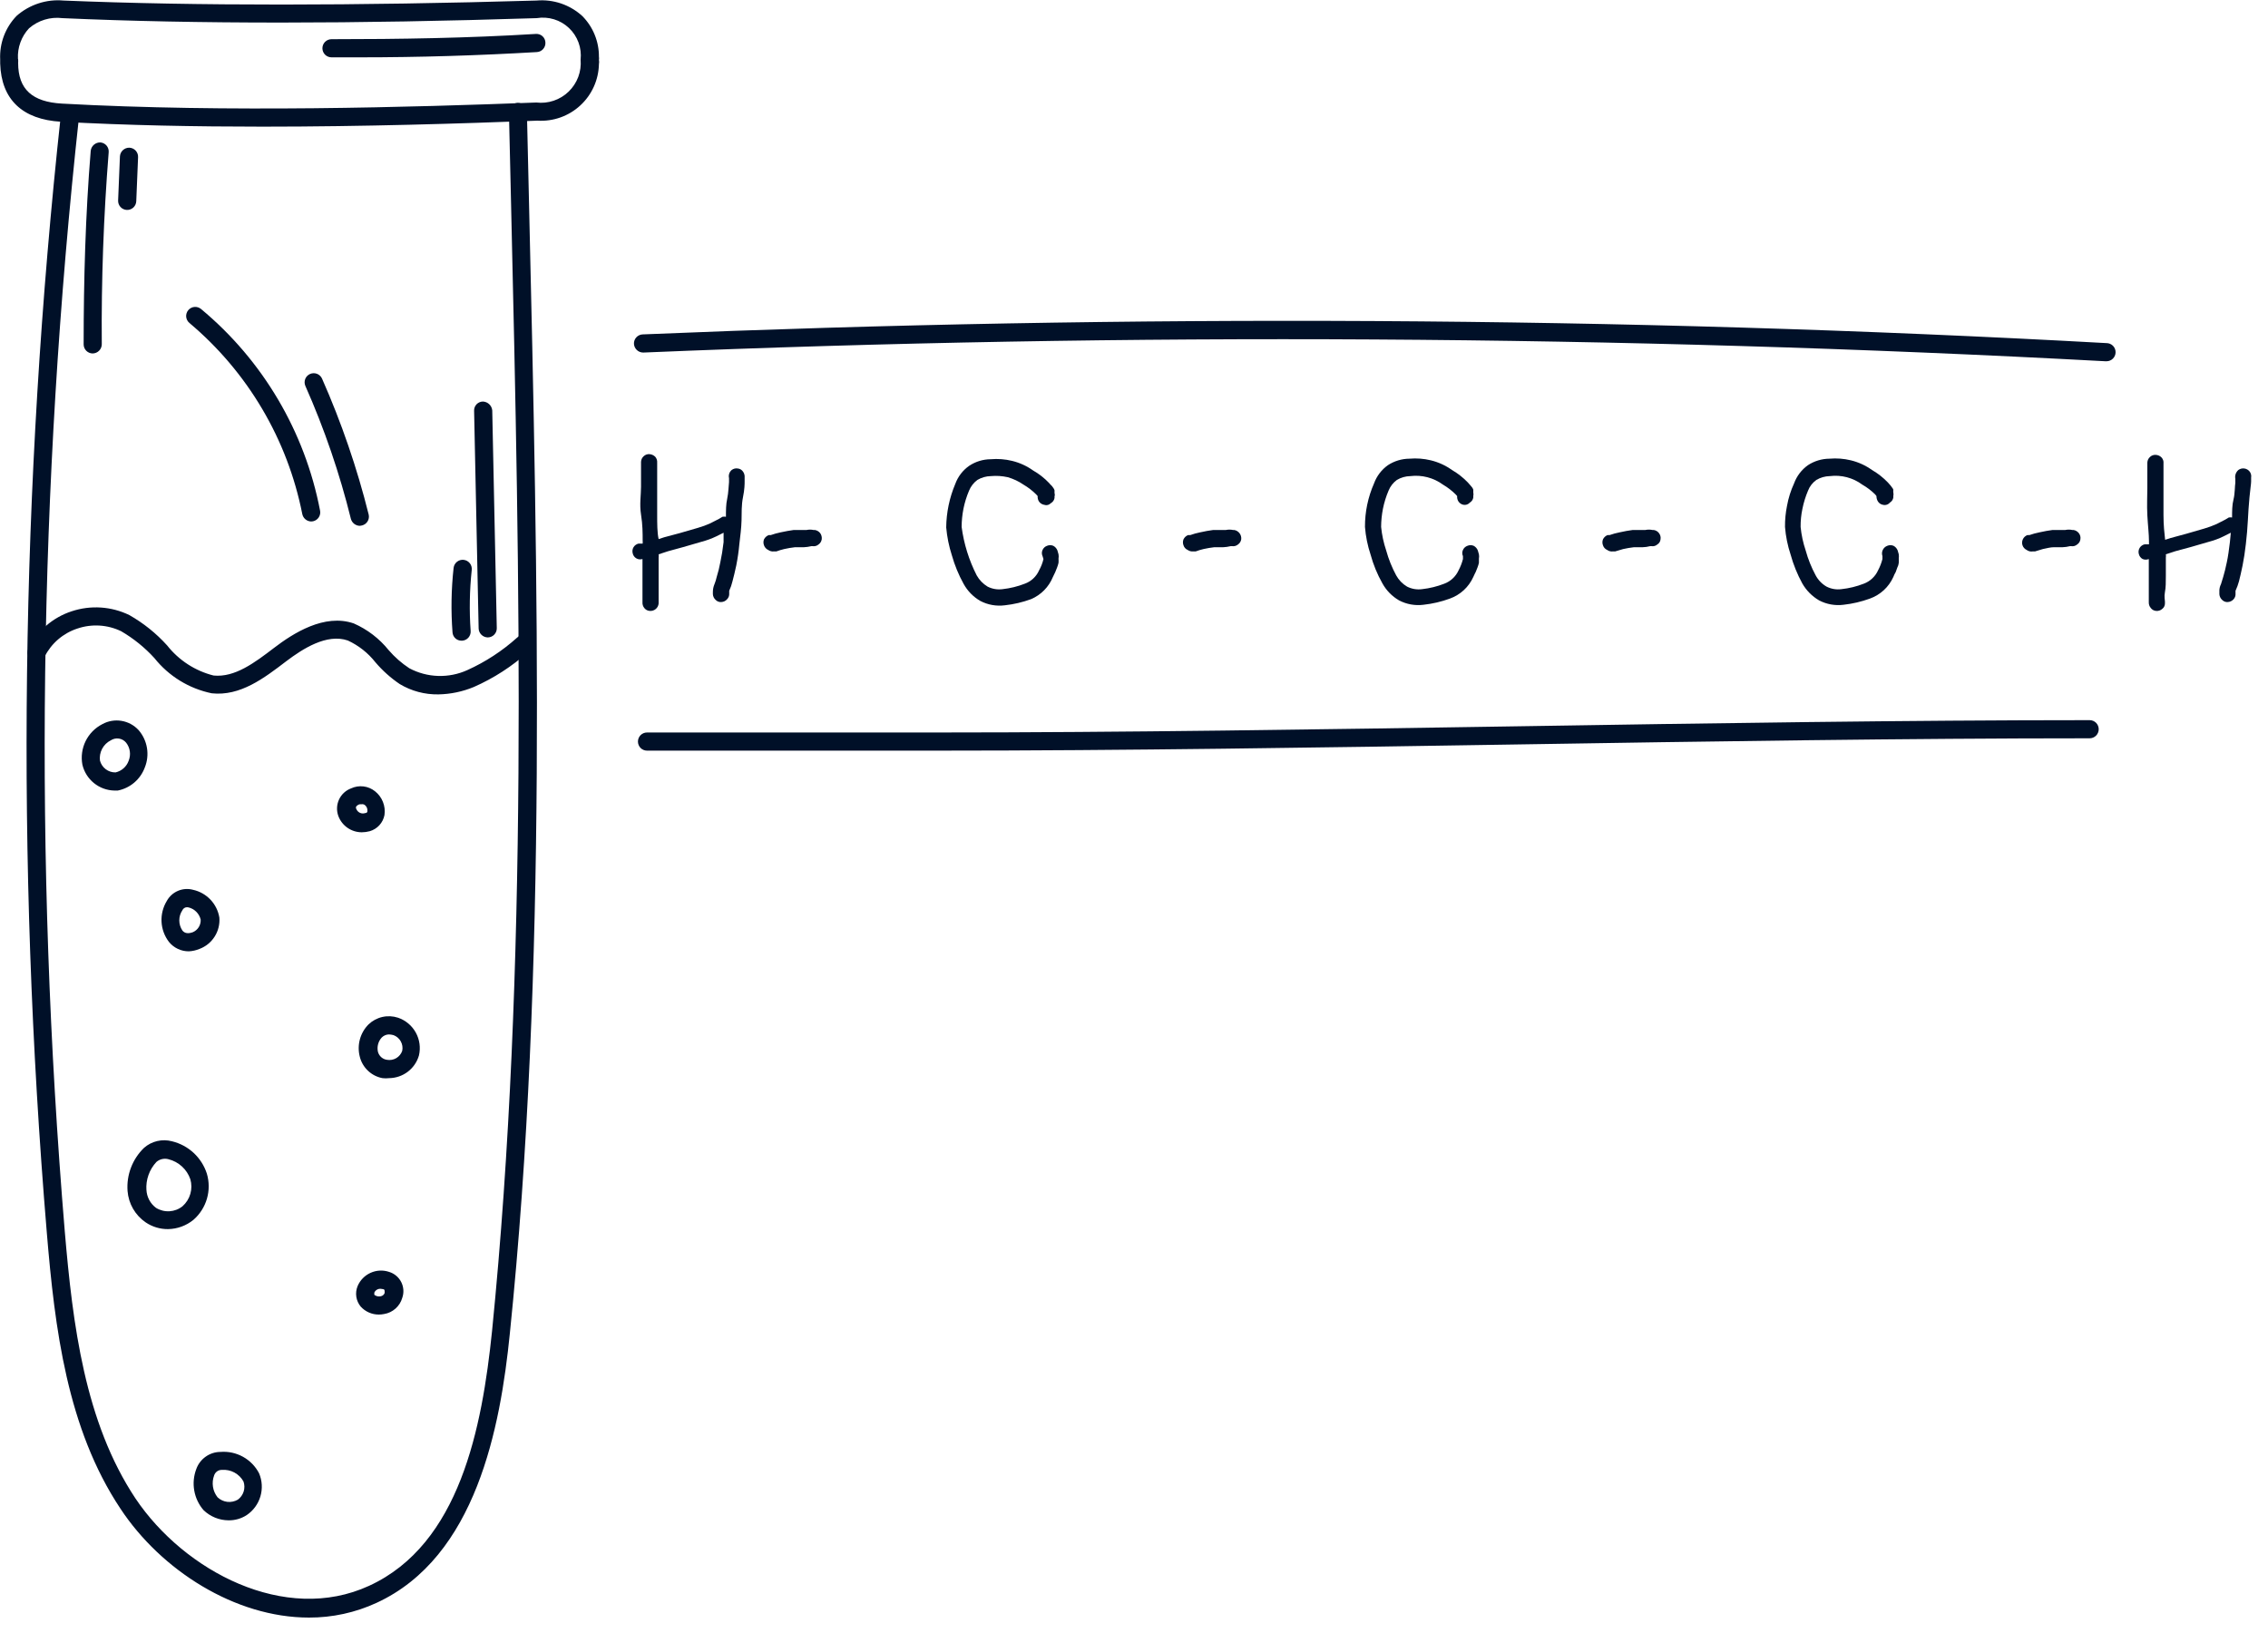
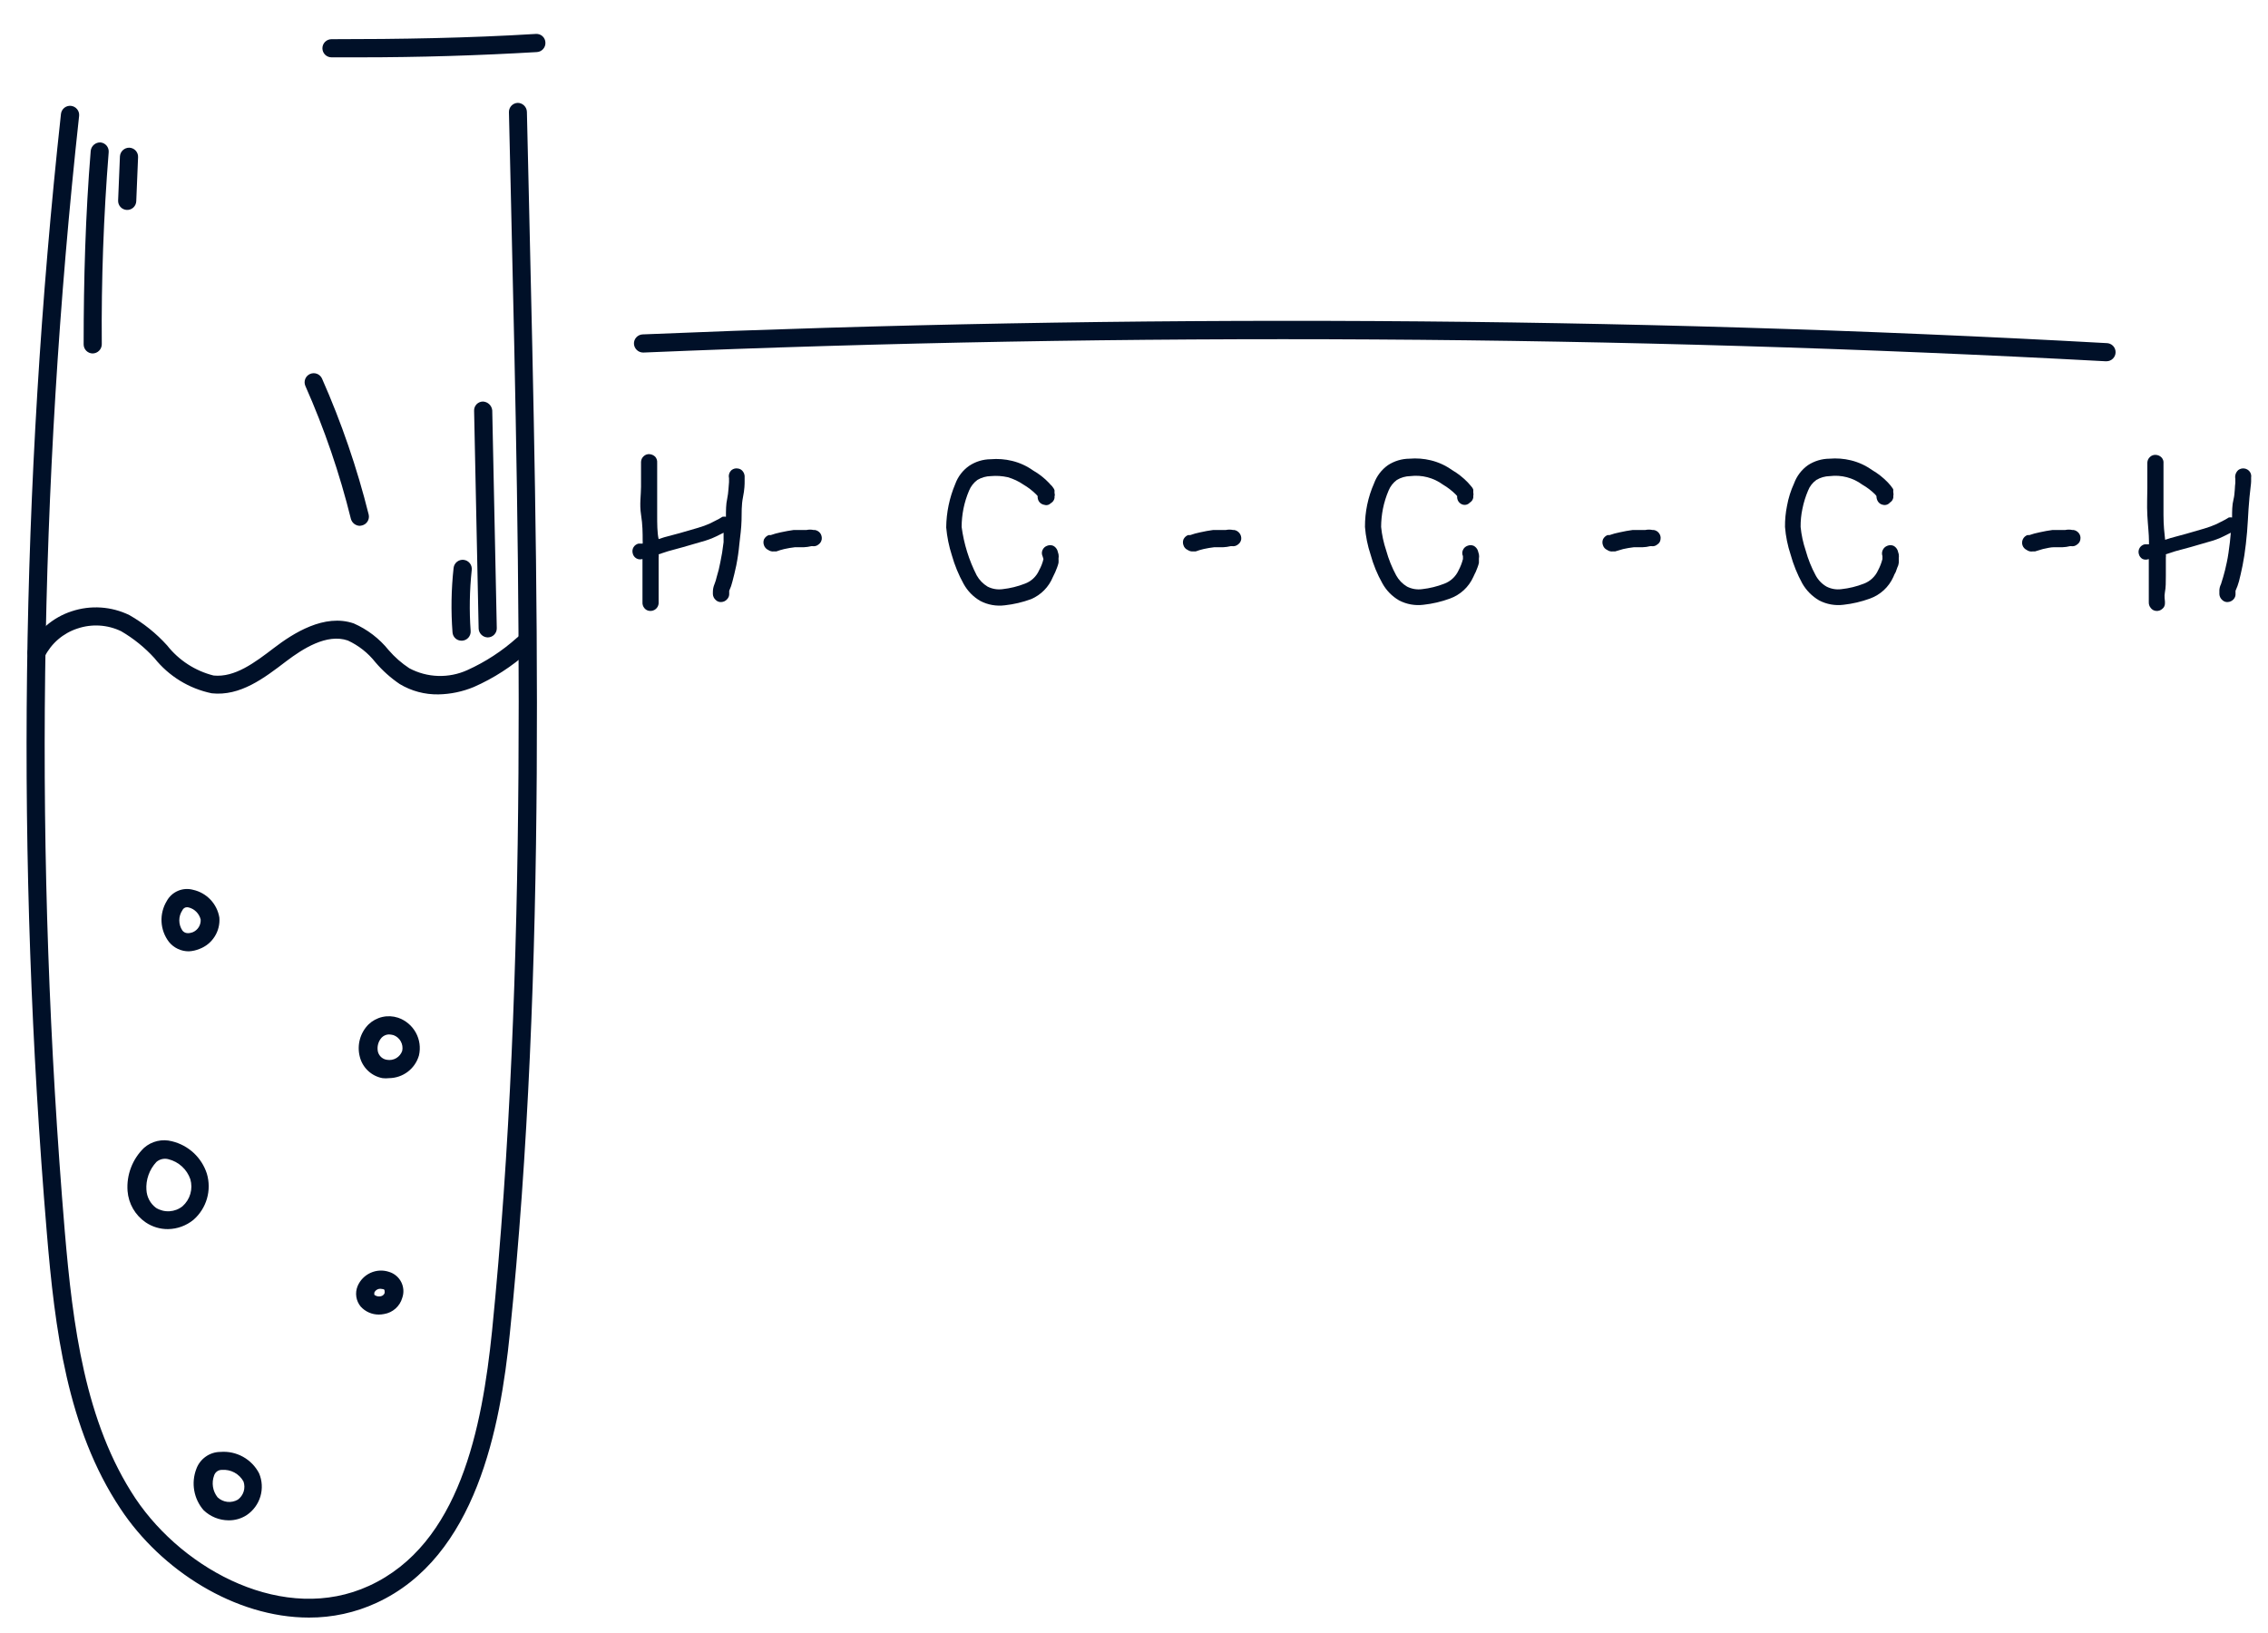
<svg xmlns="http://www.w3.org/2000/svg" width="125" height="90" viewBox="0 0 125 90" fill="none">
  <g clip-path="url(#clip0_190_17930)">
    <path d="M17.03 89.15C12.95 89.15 8.87 86.53 6.64 83.15C3.7 78.74 3.02 73.22 2.58 67.94C0.866 47.409 1.128 26.761 3.36 6.28C3.375 6.147 3.441 6.026 3.545 5.942C3.649 5.859 3.782 5.82 3.915 5.835C4.048 5.85 4.169 5.916 4.252 6.02C4.336 6.124 4.375 6.257 4.36 6.39C2.129 26.807 1.865 47.392 3.57 67.86C4.01 73.01 4.67 78.38 7.47 82.59C10.16 86.59 15.71 89.53 20.34 87.4C25.34 85.11 26.57 78.69 27.12 73.35C29.12 53.35 28.65 31.98 28.17 11.35L28.05 6.18C28.049 6.114 28.06 6.049 28.084 5.988C28.108 5.927 28.144 5.871 28.189 5.823C28.235 5.776 28.289 5.738 28.349 5.712C28.41 5.685 28.474 5.671 28.54 5.67C28.67 5.672 28.794 5.724 28.887 5.816C28.98 5.907 29.035 6.03 29.04 6.16L29.16 11.33C29.64 32.02 30.16 53.42 28.1 73.49C27.58 78.65 26.25 85.81 20.75 88.34C19.584 88.878 18.314 89.154 17.03 89.15Z" fill="#001028" />
-     <path d="M14.47 6.98C10.79 6.98 7 6.91 3.37 6.71C1.23 6.59 0.07 5.48 0.01 3.5V3.28C-0.012 2.837 0.058 2.395 0.214 1.98C0.371 1.566 0.611 1.188 0.92 0.87C1.271 0.563 1.681 0.33 2.124 0.186C2.567 0.041 3.036 -0.012 3.5 0.03C10.81 0.33 19.58 0.32 29.57 0.03C30.028 -0.01 30.49 0.045 30.926 0.193C31.361 0.341 31.761 0.579 32.1 0.89C32.688 1.486 33.016 2.292 33.01 3.13C33.02 3.186 33.02 3.244 33.01 3.3C33.025 3.376 33.025 3.454 33.01 3.53C33.001 3.96 32.906 4.384 32.729 4.777C32.552 5.169 32.298 5.522 31.981 5.813C31.664 6.105 31.292 6.329 30.886 6.473C30.48 6.617 30.05 6.677 29.62 6.65C25.45 6.81 20.08 6.98 14.47 6.98ZM1 3.27C1.005 3.337 1.005 3.403 1 3.47C1 4.93 1.79 5.62 3.42 5.71C12.51 6.21 22.69 5.91 29.56 5.65C29.883 5.688 30.21 5.654 30.518 5.55C30.826 5.446 31.107 5.275 31.34 5.049C31.574 4.823 31.754 4.548 31.869 4.244C31.983 3.94 32.028 3.614 32 3.29C32.035 2.969 31.996 2.644 31.884 2.341C31.773 2.039 31.593 1.765 31.359 1.544C31.125 1.322 30.842 1.157 30.533 1.063C30.225 0.969 29.898 0.947 29.58 1C19.58 1.32 10.78 1.33 3.44 1C3.111 0.959 2.777 0.987 2.46 1.084C2.143 1.18 1.85 1.343 1.6 1.56C1.39 1.784 1.228 2.049 1.124 2.338C1.019 2.626 0.973 2.933 0.99 3.24L1 3.27Z" fill="#001028" />
    <path d="M24.16 38.27C23.411 38.283 22.673 38.086 22.03 37.7C21.531 37.362 21.081 36.959 20.69 36.5C20.285 35.986 19.764 35.574 19.17 35.3C18.01 34.9 16.68 35.76 15.78 36.44C14.55 37.38 13.24 38.38 11.67 38.21C10.422 37.953 9.304 37.266 8.51 36.27C7.979 35.687 7.362 35.188 6.68 34.79C5.927 34.426 5.062 34.372 4.27 34.64C3.881 34.766 3.521 34.968 3.21 35.234C2.899 35.5 2.645 35.825 2.46 36.19C2.4 36.308 2.296 36.397 2.17 36.438C2.045 36.48 1.908 36.469 1.79 36.41C1.672 36.35 1.583 36.246 1.542 36.12C1.501 35.995 1.511 35.858 1.57 35.74C1.811 35.258 2.146 34.828 2.554 34.476C2.963 34.124 3.437 33.857 3.95 33.69C4.997 33.342 6.138 33.417 7.13 33.9C7.908 34.342 8.611 34.906 9.21 35.57C9.857 36.391 10.757 36.975 11.77 37.23C12.94 37.35 14.04 36.52 15.1 35.71C16.16 34.9 17.88 33.8 19.5 34.36C20.249 34.689 20.907 35.193 21.42 35.83C21.752 36.215 22.135 36.551 22.56 36.83C23.05 37.091 23.593 37.236 24.148 37.253C24.703 37.27 25.255 37.16 25.76 36.93C26.756 36.48 27.677 35.88 28.49 35.15L28.71 34.97C28.812 34.887 28.943 34.848 29.074 34.861C29.206 34.874 29.326 34.938 29.41 35.04C29.492 35.145 29.53 35.279 29.515 35.411C29.5 35.544 29.434 35.666 29.33 35.75L29.12 35.92C28.229 36.722 27.217 37.377 26.12 37.86C25.498 38.119 24.833 38.258 24.16 38.27Z" fill="#001028" />
-     <path d="M6.3 43.57C5.89 43.561 5.494 43.415 5.175 43.156C4.857 42.897 4.633 42.54 4.54 42.14C4.459 41.699 4.522 41.244 4.72 40.842C4.918 40.441 5.241 40.114 5.64 39.91C5.962 39.733 6.334 39.669 6.697 39.729C7.06 39.789 7.392 39.969 7.64 40.24C7.881 40.519 8.04 40.858 8.1 41.222C8.16 41.586 8.119 41.959 7.98 42.3C7.861 42.622 7.662 42.907 7.401 43.13C7.14 43.352 6.826 43.504 6.49 43.57H6.3ZM5.51 41.92C5.559 42.109 5.671 42.276 5.827 42.394C5.983 42.512 6.174 42.574 6.37 42.57C6.534 42.532 6.686 42.454 6.812 42.342C6.938 42.23 7.034 42.089 7.09 41.93C7.157 41.766 7.18 41.587 7.155 41.411C7.131 41.235 7.06 41.069 6.95 40.93C6.85 40.809 6.71 40.729 6.555 40.705C6.4 40.681 6.242 40.715 6.11 40.8C5.905 40.902 5.736 41.066 5.629 41.269C5.521 41.471 5.48 41.703 5.51 41.93V41.92Z" fill="#001028" />
-     <path d="M19.94 45.87C19.66 45.87 19.387 45.785 19.156 45.626C18.926 45.467 18.749 45.242 18.65 44.98C18.54 44.684 18.552 44.357 18.683 44.07C18.814 43.783 19.054 43.56 19.35 43.45C19.563 43.351 19.8 43.313 20.033 43.342C20.266 43.37 20.487 43.463 20.67 43.61C20.864 43.764 21.014 43.965 21.105 44.195C21.197 44.425 21.226 44.675 21.19 44.92C21.15 45.129 21.054 45.322 20.911 45.479C20.768 45.636 20.584 45.751 20.38 45.81C20.236 45.849 20.089 45.869 19.94 45.87ZM19.94 44.33C19.894 44.322 19.846 44.322 19.8 44.33C19.57 44.43 19.61 44.53 19.64 44.59C19.678 44.682 19.75 44.757 19.841 44.798C19.932 44.839 20.036 44.843 20.13 44.81C20.24 44.81 20.25 44.73 20.25 44.7C20.256 44.635 20.246 44.57 20.219 44.51C20.193 44.451 20.152 44.399 20.1 44.36C20.069 44.34 20.034 44.328 19.998 44.323C19.962 44.317 19.925 44.32 19.89 44.33H19.94Z" fill="#001028" />
    <path d="M10.41 52.43C10.199 52.432 9.991 52.386 9.801 52.296C9.61 52.206 9.442 52.074 9.31 51.91C9.066 51.59 8.924 51.205 8.903 50.803C8.882 50.402 8.982 50.004 9.19 49.66C9.326 49.408 9.544 49.21 9.807 49.098C10.07 48.985 10.364 48.965 10.64 49.04C11.007 49.121 11.341 49.31 11.6 49.583C11.858 49.855 12.029 50.199 12.09 50.57C12.12 50.939 12.029 51.307 11.83 51.619C11.632 51.932 11.337 52.171 10.99 52.3C10.806 52.376 10.609 52.42 10.41 52.43ZM10.31 50C10.255 49.999 10.2 50.015 10.154 50.046C10.108 50.076 10.072 50.119 10.05 50.17C9.94 50.334 9.882 50.527 9.882 50.725C9.882 50.922 9.94 51.116 10.05 51.28C10.13 51.38 10.28 51.5 10.62 51.38C10.757 51.324 10.873 51.226 10.952 51.101C11.031 50.975 11.069 50.828 11.06 50.68C11.021 50.517 10.937 50.369 10.819 50.251C10.701 50.133 10.552 50.049 10.39 50.01L10.31 50Z" fill="#001028" />
    <path d="M21.45 59.42C21.327 59.435 21.203 59.435 21.08 59.42C20.78 59.364 20.503 59.223 20.282 59.013C20.06 58.804 19.903 58.536 19.83 58.24C19.748 57.927 19.75 57.598 19.834 57.286C19.918 56.974 20.082 56.689 20.31 56.46C20.522 56.256 20.786 56.114 21.074 56.048C21.361 55.983 21.66 55.998 21.94 56.09C22.356 56.232 22.703 56.524 22.916 56.908C23.129 57.293 23.191 57.742 23.09 58.17C22.987 58.527 22.772 58.841 22.477 59.066C22.181 59.291 21.821 59.415 21.45 59.42ZM21.45 57.01C21.296 57.01 21.149 57.071 21.04 57.18C20.944 57.285 20.874 57.411 20.838 57.549C20.801 57.687 20.799 57.831 20.83 57.97C20.861 58.084 20.924 58.187 21.013 58.266C21.102 58.344 21.212 58.394 21.33 58.41C21.507 58.441 21.689 58.407 21.843 58.316C21.997 58.224 22.113 58.08 22.17 57.91C22.205 57.733 22.176 57.549 22.088 57.392C22 57.234 21.859 57.113 21.69 57.05C21.605 57.027 21.518 57.014 21.43 57.01H21.45Z" fill="#001028" />
    <path d="M9.26 67.74C8.822 67.744 8.393 67.615 8.03 67.37C7.744 67.175 7.506 66.918 7.333 66.619C7.16 66.319 7.057 65.985 7.03 65.64C6.998 65.201 7.062 64.76 7.22 64.349C7.377 63.937 7.623 63.566 7.94 63.26C8.147 63.078 8.396 62.95 8.665 62.887C8.934 62.825 9.213 62.829 9.48 62.9C9.926 63.008 10.336 63.228 10.672 63.539C11.008 63.851 11.259 64.244 11.4 64.68C11.535 65.131 11.537 65.612 11.405 66.064C11.274 66.516 11.015 66.921 10.66 67.23C10.264 67.553 9.771 67.733 9.26 67.74ZM8.07 65.57C8.079 65.766 8.131 65.957 8.222 66.13C8.314 66.303 8.443 66.453 8.6 66.57C8.823 66.707 9.083 66.772 9.344 66.756C9.606 66.74 9.856 66.644 10.06 66.48C10.265 66.298 10.415 66.061 10.491 65.797C10.567 65.534 10.567 65.254 10.49 64.99C10.397 64.721 10.239 64.48 10.029 64.288C9.82 64.096 9.566 63.959 9.29 63.89C9.175 63.857 9.053 63.854 8.936 63.88C8.819 63.906 8.71 63.961 8.62 64.04C8.427 64.247 8.278 64.491 8.184 64.758C8.089 65.024 8.05 65.308 8.07 65.59V65.57Z" fill="#001028" />
    <path d="M20.88 72.45C20.692 72.451 20.505 72.412 20.333 72.336C20.161 72.261 20.006 72.149 19.88 72.01C19.752 71.855 19.668 71.668 19.638 71.469C19.608 71.269 19.633 71.066 19.71 70.88C19.848 70.554 20.104 70.293 20.427 70.148C20.75 70.003 21.115 69.986 21.45 70.1C21.593 70.144 21.725 70.216 21.84 70.313C21.954 70.409 22.047 70.528 22.115 70.662C22.182 70.795 22.221 70.941 22.231 71.09C22.241 71.239 22.22 71.389 22.17 71.53C22.105 71.758 21.976 71.963 21.799 72.12C21.622 72.278 21.404 72.382 21.17 72.42C21.074 72.439 20.977 72.449 20.88 72.45ZM20.99 71.03C20.916 71.023 20.841 71.04 20.776 71.078C20.712 71.115 20.661 71.172 20.63 71.24C20.63 71.33 20.63 71.35 20.63 71.36C20.68 71.4 20.738 71.428 20.801 71.442C20.863 71.455 20.928 71.455 20.99 71.44C21.038 71.431 21.082 71.409 21.119 71.378C21.156 71.346 21.184 71.305 21.2 71.26C21.2 71.09 21.2 71.07 21.12 71.05L20.99 71.03Z" fill="#001028" />
    <path d="M12.6 83.79C12.085 83.788 11.591 83.587 11.22 83.23C10.954 82.924 10.776 82.55 10.706 82.15C10.635 81.751 10.675 81.339 10.82 80.96C10.918 80.686 11.099 80.449 11.337 80.281C11.575 80.112 11.859 80.021 12.15 80.02C12.582 79.985 13.014 80.079 13.393 80.288C13.772 80.498 14.081 80.816 14.28 81.2C14.45 81.603 14.476 82.052 14.352 82.472C14.228 82.891 13.962 83.255 13.6 83.5C13.303 83.694 12.955 83.795 12.6 83.79ZM12.23 81.01C12.134 81.008 12.041 81.037 11.963 81.093C11.886 81.149 11.828 81.229 11.8 81.32C11.726 81.52 11.705 81.735 11.738 81.945C11.771 82.155 11.858 82.353 11.99 82.52C12.137 82.66 12.326 82.748 12.528 82.772C12.73 82.795 12.934 82.752 13.11 82.65C13.262 82.538 13.374 82.381 13.43 82.201C13.486 82.021 13.482 81.828 13.42 81.65C13.304 81.441 13.13 81.269 12.919 81.155C12.708 81.042 12.469 80.992 12.23 81.01Z" fill="#001028" />
-     <path d="M17.15 28.74C17.034 28.738 16.922 28.696 16.833 28.621C16.744 28.547 16.683 28.444 16.66 28.33C15.846 24.214 13.651 20.5 10.44 17.8C10.389 17.758 10.348 17.706 10.317 17.648C10.286 17.59 10.268 17.526 10.261 17.461C10.255 17.395 10.262 17.329 10.282 17.267C10.301 17.204 10.333 17.145 10.375 17.095C10.417 17.044 10.469 17.003 10.527 16.972C10.585 16.941 10.649 16.922 10.714 16.916C10.78 16.91 10.845 16.917 10.908 16.937C10.971 16.956 11.029 16.988 11.08 17.03C14.487 19.862 16.805 23.789 17.64 28.14C17.653 28.204 17.654 28.271 17.641 28.335C17.628 28.399 17.603 28.461 17.567 28.516C17.531 28.57 17.484 28.618 17.43 28.654C17.375 28.691 17.314 28.717 17.25 28.73L17.15 28.74Z" fill="#001028" />
    <path d="M19.83 28.98C19.718 28.978 19.61 28.939 19.522 28.871C19.434 28.802 19.37 28.707 19.34 28.6C18.719 26.088 17.879 23.635 16.83 21.27C16.804 21.21 16.79 21.145 16.788 21.079C16.787 21.013 16.799 20.947 16.823 20.886C16.847 20.825 16.883 20.769 16.929 20.721C16.975 20.674 17.03 20.636 17.09 20.61C17.15 20.584 17.215 20.57 17.281 20.568C17.347 20.567 17.413 20.579 17.474 20.603C17.535 20.627 17.591 20.663 17.638 20.709C17.686 20.755 17.724 20.809 17.75 20.87C18.82 23.288 19.68 25.794 20.32 28.36C20.35 28.489 20.328 28.624 20.259 28.736C20.189 28.849 20.078 28.929 19.95 28.96L19.83 28.98Z" fill="#001028" />
    <path d="M19.83 3.16H18.27C18.137 3.16 18.01 3.107 17.916 3.014C17.823 2.92 17.77 2.793 17.77 2.66C17.77 2.527 17.823 2.4 17.916 2.307C18.01 2.213 18.137 2.16 18.27 2.16C22.01 2.16 25.8 2.1 29.53 1.87C29.596 1.865 29.662 1.873 29.725 1.894C29.788 1.914 29.846 1.948 29.895 1.992C29.945 2.036 29.985 2.089 30.013 2.149C30.042 2.209 30.058 2.274 30.06 2.34C30.064 2.406 30.055 2.472 30.034 2.534C30.012 2.596 29.979 2.653 29.935 2.703C29.891 2.752 29.838 2.792 29.779 2.821C29.72 2.85 29.656 2.866 29.59 2.87C26.37 3.06 23.1 3.16 19.83 3.16Z" fill="#001028" />
    <path d="M5.11 19.48C4.977 19.48 4.85 19.427 4.756 19.333C4.663 19.24 4.61 19.113 4.61 18.98C4.61 15.44 4.71 11.85 5 8.31C5.015 8.179 5.079 8.059 5.179 7.974C5.28 7.888 5.408 7.844 5.54 7.85C5.671 7.863 5.792 7.926 5.876 8.027C5.96 8.129 6.001 8.259 5.99 8.39C5.71 11.9 5.58 15.46 5.61 18.97C5.61 19.103 5.558 19.232 5.464 19.327C5.371 19.422 5.244 19.477 5.11 19.48Z" fill="#001028" />
    <path d="M6.99 11.57C6.924 11.567 6.86 11.552 6.8 11.524C6.74 11.497 6.687 11.458 6.642 11.409C6.598 11.361 6.563 11.305 6.54 11.243C6.518 11.181 6.507 11.116 6.51 11.05L6.61 8.62C6.618 8.488 6.676 8.365 6.773 8.275C6.87 8.186 6.998 8.137 7.13 8.14C7.196 8.143 7.26 8.158 7.32 8.186C7.38 8.213 7.433 8.252 7.478 8.3C7.522 8.349 7.557 8.405 7.58 8.467C7.602 8.529 7.613 8.594 7.61 8.66L7.51 11.09C7.507 11.156 7.492 11.22 7.464 11.28C7.437 11.34 7.398 11.393 7.35 11.438C7.301 11.482 7.245 11.517 7.183 11.54C7.121 11.562 7.056 11.573 6.99 11.57Z" fill="#001028" />
    <path d="M26.88 35.13C26.75 35.127 26.626 35.075 26.533 34.984C26.44 34.893 26.385 34.77 26.38 34.64L26.13 22.64C26.127 22.574 26.138 22.508 26.161 22.446C26.185 22.384 26.221 22.328 26.266 22.28C26.312 22.233 26.367 22.195 26.428 22.169C26.488 22.143 26.554 22.13 26.62 22.13C26.75 22.137 26.873 22.19 26.966 22.28C27.06 22.37 27.118 22.491 27.13 22.62L27.38 34.62C27.381 34.685 27.37 34.751 27.346 34.812C27.322 34.873 27.286 34.929 27.241 34.976C27.195 35.024 27.141 35.062 27.081 35.088C27.02 35.114 26.956 35.129 26.89 35.13H26.88Z" fill="#001028" />
    <path d="M25.43 35.31C25.305 35.31 25.185 35.263 25.094 35.177C25.003 35.092 24.948 34.975 24.94 34.85C24.85 33.667 24.87 32.479 25 31.3C25.015 31.168 25.081 31.046 25.185 30.963C25.289 30.879 25.422 30.84 25.555 30.855C25.688 30.87 25.809 30.936 25.892 31.04C25.976 31.145 26.015 31.277 26 31.41C25.88 32.529 25.86 33.657 25.94 34.78C25.948 34.911 25.905 35.04 25.819 35.139C25.733 35.239 25.611 35.3 25.48 35.31H25.43Z" fill="#001028" />
    <path d="M116.04 19.91C89.32 18.47 62.2 18.31 35.46 19.43C35.328 19.433 35.2 19.384 35.103 19.295C35.006 19.205 34.948 19.082 34.94 18.95C34.934 18.819 34.981 18.691 35.069 18.594C35.157 18.497 35.279 18.438 35.41 18.43C62.19 17.31 89.34 17.43 116.1 18.91C116.233 18.91 116.36 18.963 116.454 19.056C116.547 19.15 116.6 19.277 116.6 19.41C116.6 19.543 116.547 19.67 116.454 19.763C116.36 19.857 116.233 19.91 116.1 19.91H116.04Z" fill="#001028" />
-     <path d="M51.66 41.37H35.66C35.527 41.37 35.4 41.317 35.306 41.224C35.213 41.13 35.16 41.002 35.16 40.87C35.16 40.737 35.213 40.61 35.306 40.516C35.4 40.423 35.527 40.37 35.66 40.37H51.66C61.8 40.37 72.84 40.2 83.53 40.03C94.22 39.86 105.14 39.69 115.17 39.69C115.303 39.69 115.43 39.743 115.524 39.836C115.617 39.93 115.67 40.057 115.67 40.19C115.67 40.322 115.617 40.45 115.524 40.544C115.43 40.637 115.303 40.69 115.17 40.69C105.17 40.69 94.17 40.86 83.54 41.03C72.91 41.2 61.83 41.37 51.66 41.37Z" fill="#001028" />
    <path d="M42.34 30.31C42.287 30.286 42.239 30.251 42.2 30.208C42.16 30.165 42.13 30.115 42.11 30.06C42.066 29.951 42.066 29.829 42.11 29.72C42.166 29.614 42.258 29.532 42.37 29.49H42.48C42.657 29.428 42.837 29.378 43.02 29.34C43.29 29.28 43.53 29.24 43.74 29.21H44.26H44.45C44.578 29.181 44.712 29.181 44.84 29.21H44.92C45.036 29.232 45.139 29.296 45.21 29.39C45.276 29.487 45.304 29.604 45.29 29.72C45.281 29.778 45.261 29.834 45.23 29.884C45.199 29.934 45.158 29.977 45.11 30.01C45.065 30.048 45.012 30.076 44.955 30.091C44.898 30.107 44.838 30.11 44.78 30.1H44.72C44.582 30.134 44.442 30.154 44.3 30.16H43.81C43.612 30.183 43.415 30.216 43.22 30.26C43.074 30.294 42.931 30.338 42.79 30.39H42.66C42.547 30.405 42.433 30.376 42.34 30.31Z" fill="#001028" />
    <path d="M57.54 27.82C57.432 27.799 57.336 27.738 57.27 27.65C57.208 27.559 57.18 27.45 57.19 27.34L57.11 27.25C56.9 27.041 56.665 26.86 56.41 26.71C56.144 26.527 55.85 26.389 55.54 26.3C55.235 26.232 54.921 26.212 54.61 26.24C54.349 26.245 54.094 26.317 53.87 26.45C53.665 26.6 53.506 26.805 53.41 27.04C53.273 27.362 53.169 27.697 53.1 28.04C53.035 28.369 53.002 28.704 53 29.04C53.123 29.971 53.404 30.873 53.83 31.71C53.973 31.965 54.18 32.178 54.43 32.33C54.686 32.46 54.975 32.509 55.26 32.47C55.678 32.423 56.088 32.323 56.48 32.17C56.655 32.107 56.815 32.009 56.951 31.881C57.087 31.754 57.196 31.601 57.27 31.43C57.379 31.236 57.46 31.027 57.51 30.81L57.46 30.65C57.435 30.597 57.422 30.539 57.422 30.48C57.422 30.421 57.435 30.363 57.46 30.31C57.484 30.257 57.518 30.209 57.561 30.169C57.604 30.13 57.655 30.099 57.71 30.08C57.764 30.058 57.822 30.046 57.88 30.046C57.938 30.046 57.996 30.058 58.05 30.08C58.156 30.136 58.238 30.228 58.28 30.34L58.34 30.55C58.354 30.629 58.354 30.711 58.34 30.79C58.346 30.867 58.346 30.944 58.34 31.02C58.32 31.109 58.293 31.196 58.26 31.28L58.16 31.53L58.03 31.8C57.806 32.349 57.375 32.787 56.83 33.02C56.362 33.192 55.875 33.306 55.38 33.36C54.916 33.42 54.445 33.337 54.03 33.12C53.643 32.896 53.325 32.571 53.11 32.18C52.833 31.68 52.615 31.15 52.46 30.6C52.3 30.103 52.196 29.59 52.15 29.07C52.159 28.245 52.329 27.43 52.65 26.67C52.797 26.265 53.066 25.916 53.42 25.67C53.77 25.438 54.18 25.313 54.6 25.31C54.996 25.276 55.394 25.306 55.78 25.4C56.197 25.501 56.591 25.681 56.94 25.93C57.266 26.116 57.562 26.348 57.82 26.62L57.89 26.7L57.98 26.79L58.06 26.9C58.086 26.937 58.106 26.977 58.12 27.02C58.123 27.073 58.123 27.127 58.12 27.18C58.14 27.238 58.14 27.302 58.12 27.36V27.45C58.109 27.508 58.085 27.564 58.051 27.612C58.016 27.66 57.972 27.701 57.92 27.73C57.872 27.78 57.811 27.815 57.743 27.831C57.676 27.847 57.605 27.843 57.54 27.82Z" fill="#001028" />
    <path d="M65.46 30.31C65.406 30.287 65.358 30.253 65.318 30.21C65.278 30.167 65.248 30.116 65.23 30.06C65.186 29.951 65.186 29.829 65.23 29.72C65.282 29.615 65.371 29.533 65.48 29.49H65.6C65.776 29.427 65.957 29.377 66.14 29.34C66.4 29.28 66.64 29.24 66.86 29.21H67.38H67.56C67.692 29.181 67.828 29.181 67.96 29.21H68.03C68.146 29.232 68.249 29.297 68.319 29.391C68.39 29.485 68.422 29.603 68.41 29.72C68.401 29.778 68.381 29.834 68.35 29.884C68.319 29.933 68.278 29.977 68.23 30.01C68.184 30.047 68.131 30.075 68.075 30.09C68.018 30.106 67.958 30.109 67.9 30.1H67.83C67.692 30.134 67.552 30.154 67.41 30.16H66.92C66.722 30.183 66.525 30.216 66.33 30.26C66.184 30.294 66.04 30.338 65.9 30.39H65.77C65.66 30.402 65.55 30.374 65.46 30.31Z" fill="#001028" />
    <path d="M80.65 27.82C80.546 27.797 80.453 27.736 80.39 27.65C80.328 27.559 80.3 27.45 80.31 27.34L80.23 27.25C80.02 27.041 79.785 26.86 79.53 26.71C79.011 26.33 78.368 26.162 77.73 26.24C77.469 26.245 77.214 26.317 76.99 26.45C76.785 26.6 76.626 26.804 76.53 27.04C76.393 27.362 76.289 27.697 76.22 28.04C76.155 28.369 76.122 28.704 76.12 29.04C76.164 29.483 76.258 29.919 76.4 30.34C76.531 30.816 76.716 31.276 76.95 31.71C77.091 31.967 77.298 32.181 77.55 32.33C77.806 32.46 78.096 32.509 78.38 32.47C78.798 32.423 79.208 32.323 79.6 32.17C79.774 32.105 79.934 32.007 80.069 31.879C80.205 31.752 80.314 31.6 80.39 31.43C80.495 31.234 80.575 31.026 80.63 30.81V30.65C80.605 30.597 80.592 30.539 80.592 30.48C80.592 30.421 80.605 30.363 80.63 30.31C80.654 30.257 80.688 30.209 80.731 30.169C80.774 30.13 80.825 30.099 80.88 30.08C80.934 30.057 80.992 30.046 81.05 30.046C81.108 30.046 81.166 30.057 81.22 30.08C81.326 30.136 81.408 30.228 81.45 30.34L81.51 30.55C81.525 30.629 81.525 30.711 81.51 30.79C81.51 30.88 81.51 30.96 81.51 31.02C81.49 31.109 81.463 31.195 81.43 31.28L81.33 31.53C81.33 31.53 81.26 31.66 81.2 31.8C81.076 32.075 80.897 32.322 80.676 32.526C80.454 32.73 80.194 32.888 79.91 32.99C79.442 33.162 78.955 33.276 78.46 33.33C77.996 33.39 77.525 33.307 77.11 33.09C76.723 32.866 76.405 32.541 76.19 32.15C75.909 31.652 75.691 31.122 75.54 30.57C75.375 30.074 75.271 29.561 75.23 29.04C75.226 28.214 75.397 27.396 75.73 26.64C75.877 26.238 76.142 25.889 76.49 25.64C76.844 25.408 77.257 25.283 77.68 25.28C78.076 25.246 78.474 25.276 78.86 25.37C79.277 25.471 79.671 25.651 80.02 25.9C80.344 26.088 80.64 26.32 80.9 26.59L80.97 26.67L81.05 26.76L81.14 26.87C81.166 26.907 81.186 26.947 81.2 26.99C81.203 27.043 81.203 27.097 81.2 27.15C81.215 27.209 81.215 27.271 81.2 27.33V27.42C81.191 27.478 81.169 27.533 81.136 27.581C81.103 27.629 81.06 27.67 81.01 27.7C80.966 27.75 80.909 27.787 80.846 27.808C80.783 27.829 80.715 27.833 80.65 27.82Z" fill="#001028" />
    <path d="M88.58 30.31C88.526 30.287 88.478 30.253 88.438 30.21C88.398 30.167 88.368 30.116 88.35 30.06C88.305 29.951 88.305 29.829 88.35 29.72C88.402 29.615 88.491 29.533 88.6 29.49H88.71C88.89 29.427 89.073 29.377 89.26 29.34C89.52 29.28 89.76 29.24 89.98 29.21H90.5H90.68C90.812 29.181 90.948 29.181 91.08 29.21H91.15C91.208 29.219 91.263 29.24 91.313 29.271C91.363 29.302 91.406 29.342 91.44 29.39C91.475 29.437 91.5 29.49 91.514 29.547C91.528 29.604 91.53 29.662 91.52 29.72C91.516 29.779 91.497 29.837 91.465 29.887C91.434 29.937 91.391 29.98 91.34 30.01C91.297 30.048 91.245 30.075 91.19 30.091C91.135 30.106 91.077 30.11 91.02 30.1H90.95C90.813 30.136 90.672 30.156 90.53 30.16H90.05C89.852 30.183 89.655 30.216 89.46 30.26L89.02 30.39H88.9C88.787 30.406 88.672 30.377 88.58 30.31Z" fill="#001028" />
    <path d="M103.77 27.82C103.664 27.8 103.571 27.738 103.51 27.65C103.449 27.558 103.418 27.45 103.42 27.34L103.35 27.25C103.138 27.04 102.899 26.858 102.64 26.71C102.126 26.329 101.485 26.161 100.85 26.24C100.589 26.245 100.334 26.317 100.11 26.45C99.902 26.597 99.742 26.802 99.65 27.04C99.513 27.362 99.409 27.697 99.34 28.04C99.27 28.369 99.237 28.704 99.24 29.04C99.284 29.483 99.378 29.919 99.52 30.34C99.651 30.816 99.835 31.276 100.07 31.71C100.208 31.969 100.416 32.184 100.67 32.33C100.923 32.459 101.209 32.508 101.49 32.47C101.911 32.425 102.325 32.324 102.72 32.17C102.894 32.105 103.054 32.007 103.189 31.879C103.325 31.752 103.434 31.6 103.51 31.43C103.615 31.234 103.695 31.026 103.75 30.81V30.65C103.711 30.538 103.718 30.416 103.768 30.31C103.819 30.203 103.909 30.121 104.02 30.08C104.129 30.035 104.251 30.035 104.36 30.08C104.466 30.136 104.548 30.228 104.59 30.34L104.65 30.55C104.66 30.63 104.66 30.71 104.65 30.79C104.656 30.866 104.656 30.943 104.65 31.02C104.64 31.111 104.613 31.199 104.57 31.28L104.48 31.53C104.429 31.616 104.385 31.706 104.35 31.8C104.226 32.075 104.047 32.322 103.826 32.526C103.604 32.73 103.344 32.888 103.06 32.99C102.592 33.161 102.105 33.275 101.61 33.33C101.146 33.39 100.675 33.307 100.26 33.09C99.872 32.864 99.552 32.54 99.33 32.15C99.057 31.65 98.842 31.119 98.69 30.57C98.525 30.074 98.421 29.561 98.38 29.04C98.376 28.651 98.413 28.262 98.49 27.88C98.567 27.452 98.698 27.035 98.88 26.64C99.027 26.238 99.292 25.889 99.64 25.64C99.994 25.408 100.407 25.283 100.83 25.28C101.226 25.246 101.624 25.276 102.01 25.37C102.427 25.471 102.821 25.651 103.17 25.9C103.494 26.088 103.79 26.32 104.05 26.59L104.12 26.67L104.2 26.76L104.28 26.87C104.312 26.904 104.336 26.945 104.35 26.99C104.343 27.043 104.343 27.097 104.35 27.15C104.365 27.209 104.365 27.271 104.35 27.33V27.42C104.341 27.478 104.319 27.533 104.286 27.581C104.253 27.629 104.21 27.67 104.16 27.7C104.113 27.755 104.052 27.796 103.982 27.817C103.913 27.838 103.84 27.839 103.77 27.82Z" fill="#001028" />
    <path d="M111.7 30.31C111.647 30.285 111.6 30.25 111.561 30.207C111.521 30.164 111.491 30.114 111.472 30.059C111.452 30.004 111.444 29.946 111.447 29.888C111.45 29.829 111.465 29.772 111.49 29.72C111.514 29.667 111.549 29.619 111.592 29.58C111.635 29.54 111.685 29.51 111.74 29.49H111.85C112.03 29.427 112.213 29.377 112.4 29.34C112.66 29.28 112.9 29.24 113.12 29.21H113.63H113.82C113.952 29.181 114.088 29.181 114.22 29.21H114.29C114.406 29.232 114.509 29.296 114.58 29.39C114.615 29.437 114.64 29.49 114.654 29.547C114.668 29.604 114.67 29.662 114.66 29.72C114.653 29.779 114.634 29.835 114.603 29.885C114.571 29.935 114.53 29.978 114.48 30.01C114.435 30.048 114.382 30.076 114.325 30.092C114.268 30.108 114.208 30.11 114.15 30.1H114.09C113.953 30.135 113.812 30.155 113.67 30.16H113.19C113.02 30.16 112.82 30.21 112.59 30.26L112.16 30.39H112.04C111.981 30.401 111.92 30.399 111.862 30.385C111.803 30.371 111.748 30.346 111.7 30.31Z" fill="#001028" />
    <path d="M40.33 25.9C40.377 25.865 40.43 25.84 40.487 25.826C40.544 25.812 40.602 25.81 40.66 25.82C40.718 25.825 40.774 25.843 40.824 25.872C40.874 25.902 40.917 25.942 40.95 25.99C41.019 26.086 41.051 26.203 41.04 26.32V26.54C41.04 26.67 41.04 26.96 40.95 27.4C40.86 27.84 40.88 28.26 40.87 28.68C40.86 29.1 40.8 29.54 40.75 29.98C40.714 30.376 40.657 30.77 40.58 31.16C40.5 31.51 40.44 31.8 40.37 32.04C40.328 32.219 40.268 32.394 40.19 32.56V32.71C40.194 32.769 40.186 32.828 40.165 32.883C40.144 32.938 40.112 32.989 40.07 33.03C40.031 33.075 39.984 33.111 39.93 33.137C39.877 33.162 39.819 33.177 39.76 33.18C39.701 33.186 39.642 33.178 39.586 33.157C39.531 33.136 39.481 33.103 39.44 33.06C39.352 32.98 39.298 32.869 39.29 32.75V32.62C39.291 32.472 39.322 32.326 39.38 32.19C39.431 32.064 39.471 31.933 39.5 31.8C39.583 31.534 39.65 31.264 39.7 30.99C39.773 30.657 39.833 30.287 39.88 29.88V29.36L39.48 29.56C39.217 29.686 38.942 29.786 38.66 29.86L37.66 30.15L36.82 30.38L36.3 30.55C36.31 30.61 36.31 30.671 36.3 30.73C36.3 31.05 36.3 31.383 36.3 31.73C36.3 32.08 36.3 32.38 36.3 32.63C36.3 32.88 36.3 33.07 36.3 33.15V33.26C36.29 33.378 36.234 33.487 36.144 33.563C36.054 33.64 35.938 33.678 35.82 33.67C35.76 33.668 35.701 33.652 35.647 33.625C35.594 33.597 35.547 33.558 35.51 33.51C35.438 33.42 35.402 33.306 35.41 33.19V33.08C35.41 33.01 35.41 32.85 35.41 32.6C35.41 32.35 35.41 32.03 35.41 31.68C35.41 31.33 35.41 31.08 35.41 30.81C35.353 30.828 35.294 30.834 35.235 30.827C35.176 30.821 35.119 30.802 35.068 30.771C35.017 30.741 34.973 30.7 34.939 30.652C34.905 30.603 34.881 30.548 34.87 30.49C34.855 30.434 34.852 30.376 34.86 30.319C34.868 30.262 34.888 30.206 34.917 30.157C34.947 30.108 34.987 30.065 35.034 30.031C35.081 29.997 35.134 29.973 35.19 29.96H35.32H35.42C35.425 29.904 35.425 29.847 35.42 29.79C35.42 29.4 35.42 28.92 35.33 28.36C35.24 27.8 35.33 27.27 35.33 26.83C35.33 26.39 35.33 26.05 35.33 25.83V25.45C35.333 25.391 35.348 25.333 35.373 25.28C35.399 25.227 35.435 25.179 35.48 25.14C35.523 25.101 35.573 25.07 35.628 25.051C35.684 25.032 35.742 25.025 35.8 25.03C35.916 25.039 36.026 25.089 36.11 25.17C36.15 25.215 36.18 25.267 36.199 25.324C36.218 25.38 36.225 25.44 36.22 25.5V25.88C36.22 26.133 36.22 26.467 36.22 26.88C36.22 27.293 36.22 27.783 36.22 28.35C36.22 28.88 36.22 29.35 36.3 29.71L36.61 29.61L37.47 29.38L38.47 29.09C38.703 29.024 38.93 28.94 39.15 28.84L39.62 28.6L39.82 28.48C39.883 28.47 39.947 28.47 40.01 28.48C40.01 28.14 40.01 27.79 40.08 27.48C40.15 27.17 40.16 26.72 40.18 26.57V26.35C40.161 26.268 40.164 26.183 40.191 26.104C40.217 26.024 40.266 25.954 40.33 25.9Z" fill="#001028" />
    <path d="M123.37 25.9C123.465 25.832 123.583 25.803 123.698 25.82C123.814 25.836 123.919 25.898 123.99 25.99C124.025 26.037 124.05 26.09 124.064 26.147C124.078 26.204 124.08 26.262 124.07 26.32V26.54C124.07 26.67 124.02 26.96 123.98 27.4C123.94 27.84 123.91 28.26 123.89 28.68C123.87 29.1 123.83 29.54 123.78 29.98C123.73 30.42 123.67 30.81 123.6 31.16C123.53 31.51 123.46 31.8 123.4 32.04C123.352 32.218 123.288 32.392 123.21 32.56V32.71C123.215 32.768 123.209 32.827 123.19 32.882C123.171 32.937 123.14 32.988 123.1 33.03C123.02 33.118 122.909 33.172 122.79 33.18C122.731 33.186 122.672 33.178 122.616 33.157C122.561 33.136 122.511 33.103 122.47 33.06C122.382 32.98 122.328 32.869 122.32 32.75V32.62C122.311 32.471 122.342 32.323 122.41 32.19L122.53 31.8C122.6 31.58 122.66 31.31 122.73 30.99C122.8 30.67 122.85 30.29 122.9 29.88L122.95 29.36L122.55 29.56C122.291 29.687 122.019 29.788 121.74 29.86L120.74 30.15L119.89 30.38L119.37 30.55C119.38 30.61 119.38 30.671 119.37 30.73C119.37 31.05 119.37 31.39 119.37 31.73C119.37 32.07 119.37 32.38 119.32 32.63C119.27 32.88 119.32 33.07 119.32 33.15V33.26C119.32 33.318 119.306 33.376 119.28 33.428C119.254 33.48 119.216 33.525 119.17 33.56C119.125 33.6 119.073 33.63 119.016 33.649C118.96 33.668 118.9 33.675 118.84 33.67C118.781 33.666 118.724 33.65 118.673 33.623C118.621 33.595 118.576 33.557 118.54 33.51C118.464 33.421 118.425 33.307 118.43 33.19V33.08C118.43 33.01 118.43 32.85 118.43 32.6C118.43 32.35 118.43 32.03 118.43 31.68C118.43 31.33 118.43 31.08 118.43 30.81C118.376 30.833 118.318 30.844 118.26 30.844C118.202 30.844 118.144 30.833 118.09 30.81C118.037 30.781 117.991 30.741 117.955 30.692C117.919 30.644 117.893 30.589 117.88 30.53C117.864 30.473 117.86 30.413 117.869 30.355C117.877 30.296 117.898 30.24 117.93 30.19C117.96 30.142 118 30.101 118.046 30.068C118.092 30.035 118.145 30.012 118.2 30H118.34H118.44C118.44 30 118.44 29.89 118.44 29.83C118.44 29.44 118.38 28.96 118.35 28.4C118.32 27.84 118.35 27.31 118.35 26.87C118.35 26.43 118.35 26.09 118.35 25.87V25.49C118.353 25.431 118.368 25.373 118.393 25.32C118.419 25.267 118.455 25.219 118.5 25.18C118.543 25.14 118.593 25.11 118.648 25.091C118.704 25.073 118.762 25.065 118.82 25.07C118.937 25.076 119.048 25.126 119.13 25.21C119.171 25.254 119.203 25.306 119.222 25.363C119.241 25.42 119.247 25.48 119.24 25.54V25.92C119.24 26.17 119.24 26.51 119.24 26.92C119.24 27.33 119.24 27.83 119.24 28.39C119.24 28.95 119.29 29.39 119.33 29.75L119.64 29.65L120.49 29.42L121.49 29.13C121.722 29.062 121.949 28.979 122.17 28.88L122.64 28.64L122.84 28.52C122.9 28.51 122.96 28.51 123.02 28.52C123.02 28.18 123.02 27.83 123.1 27.52C123.18 27.21 123.17 26.76 123.2 26.61V26.39C123.182 26.301 123.188 26.208 123.218 26.122C123.248 26.036 123.3 25.959 123.37 25.9Z" fill="#001028" />
  </g>
  <defs>
    <clipPath id="clip0_190_17930">
      <rect width="124.07" height="89.15" fill="white" />
    </clipPath>
  </defs>
</svg>